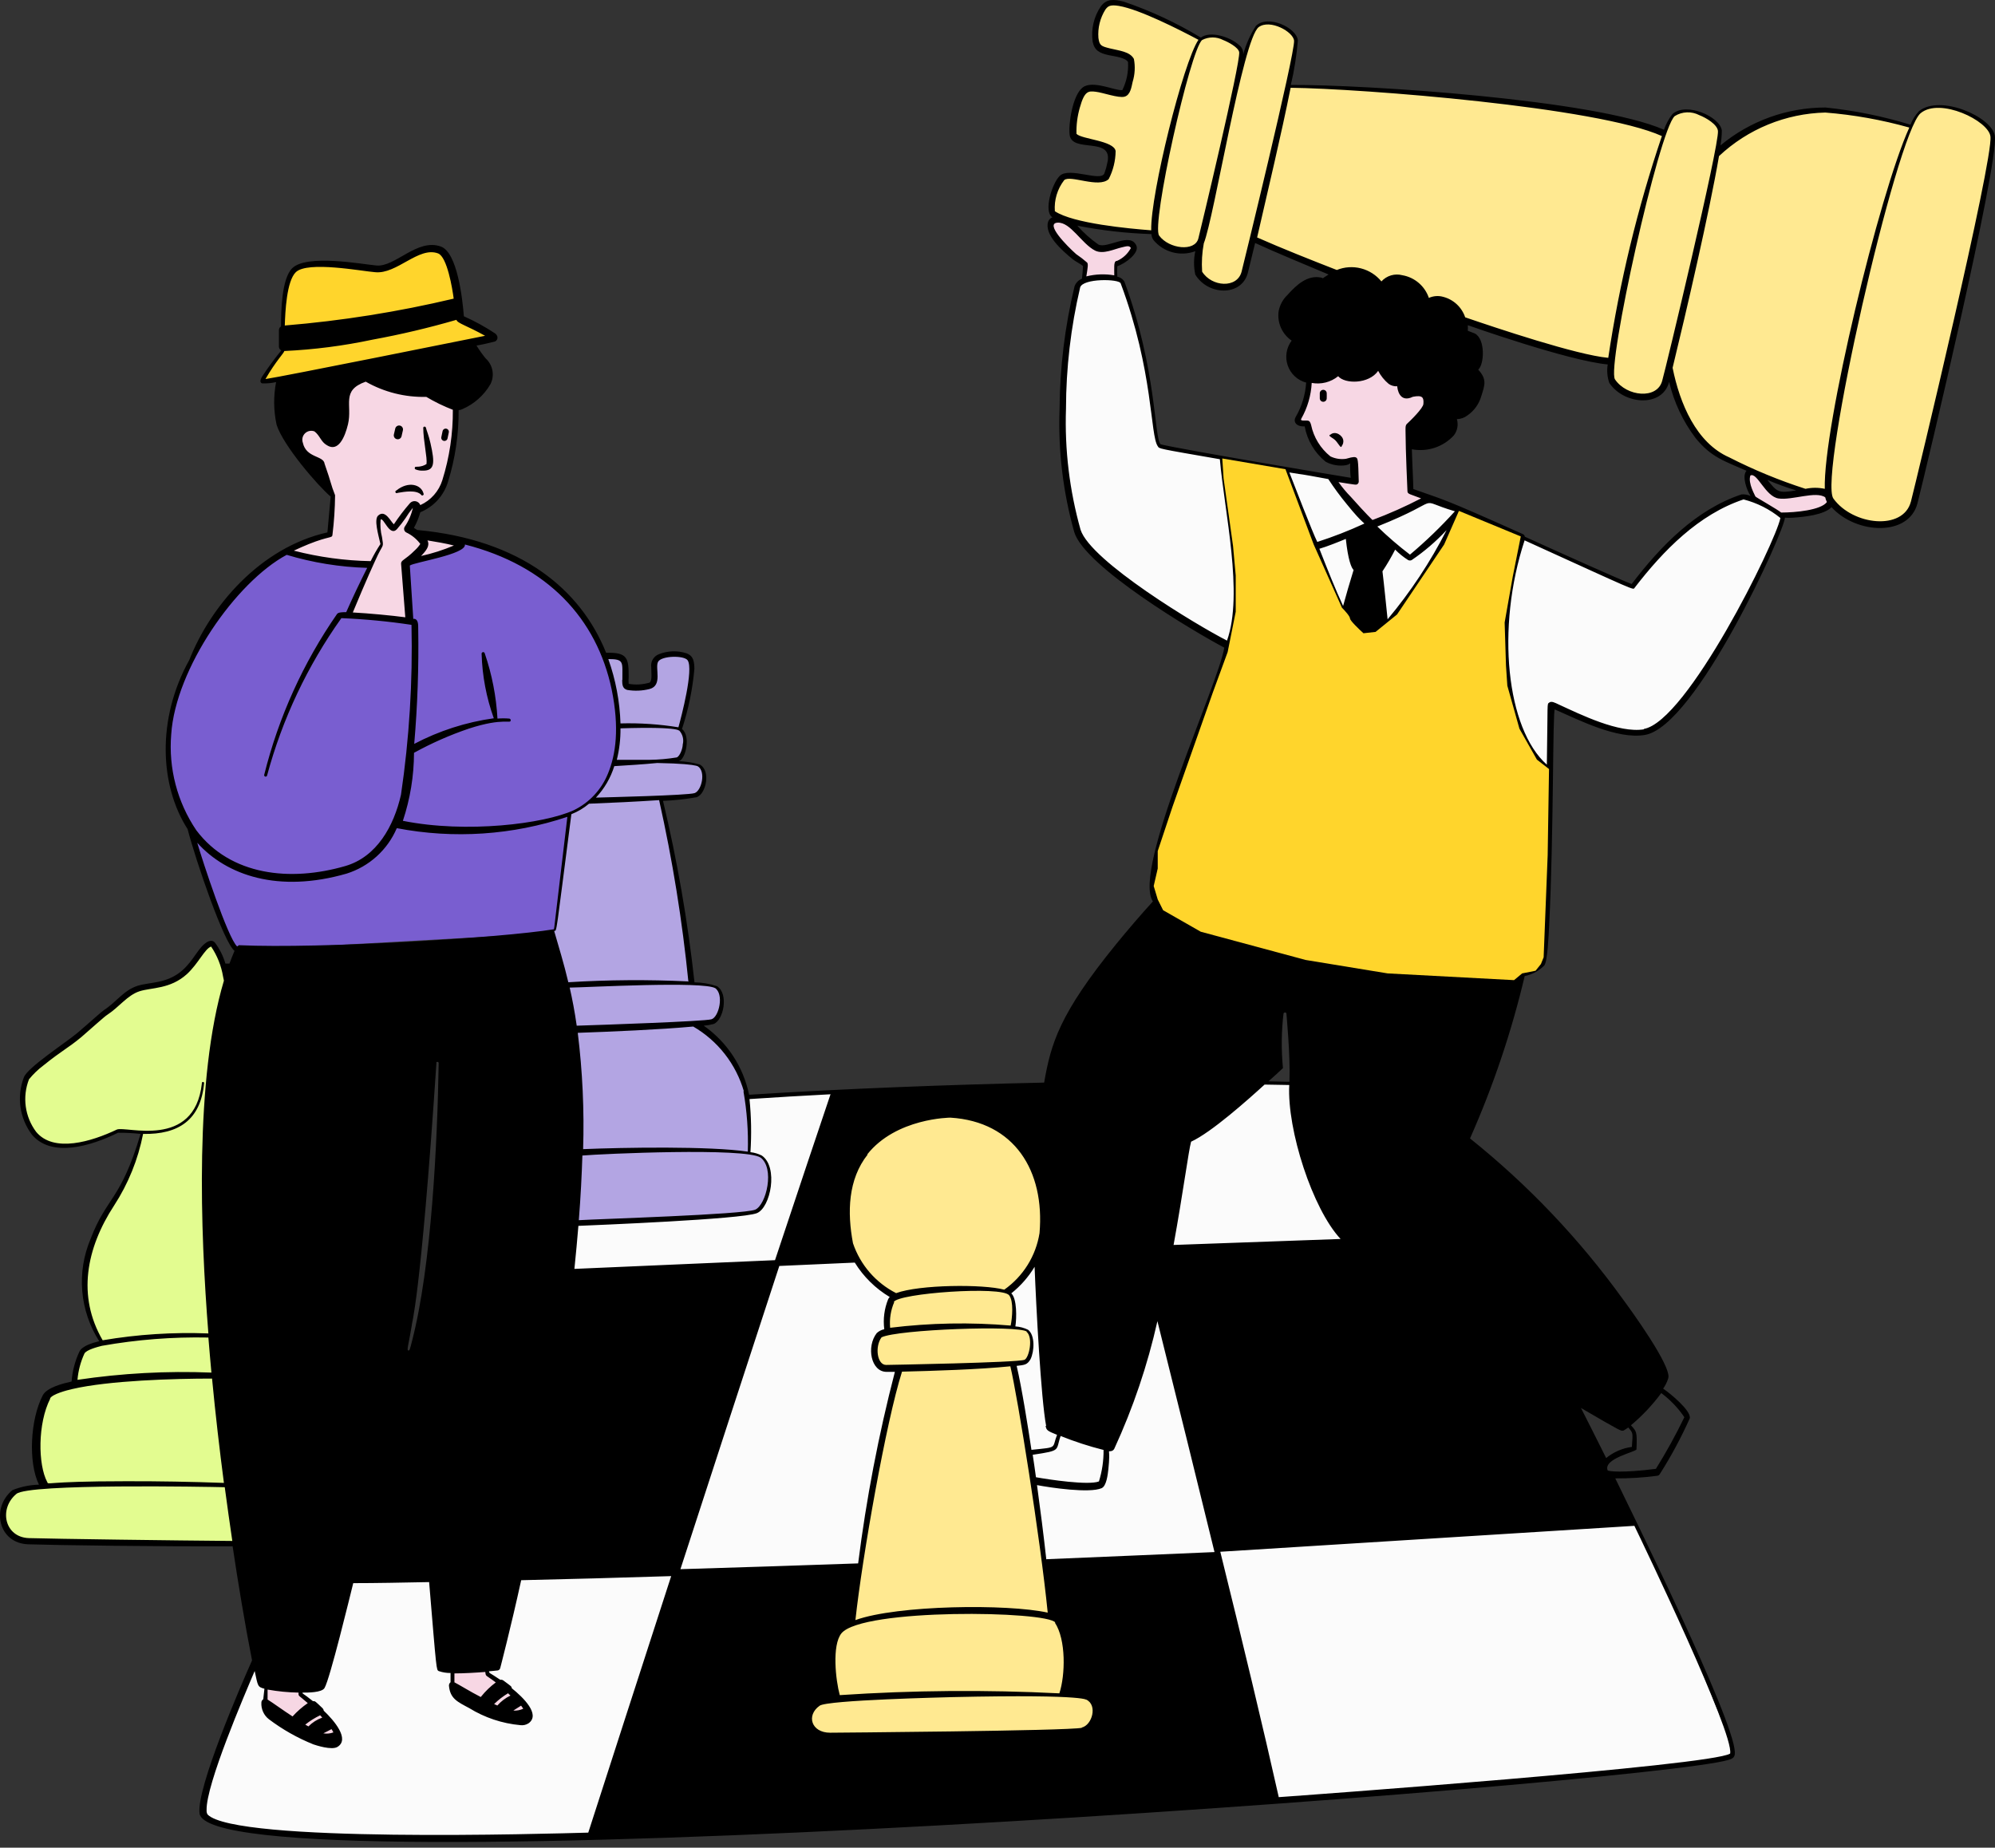
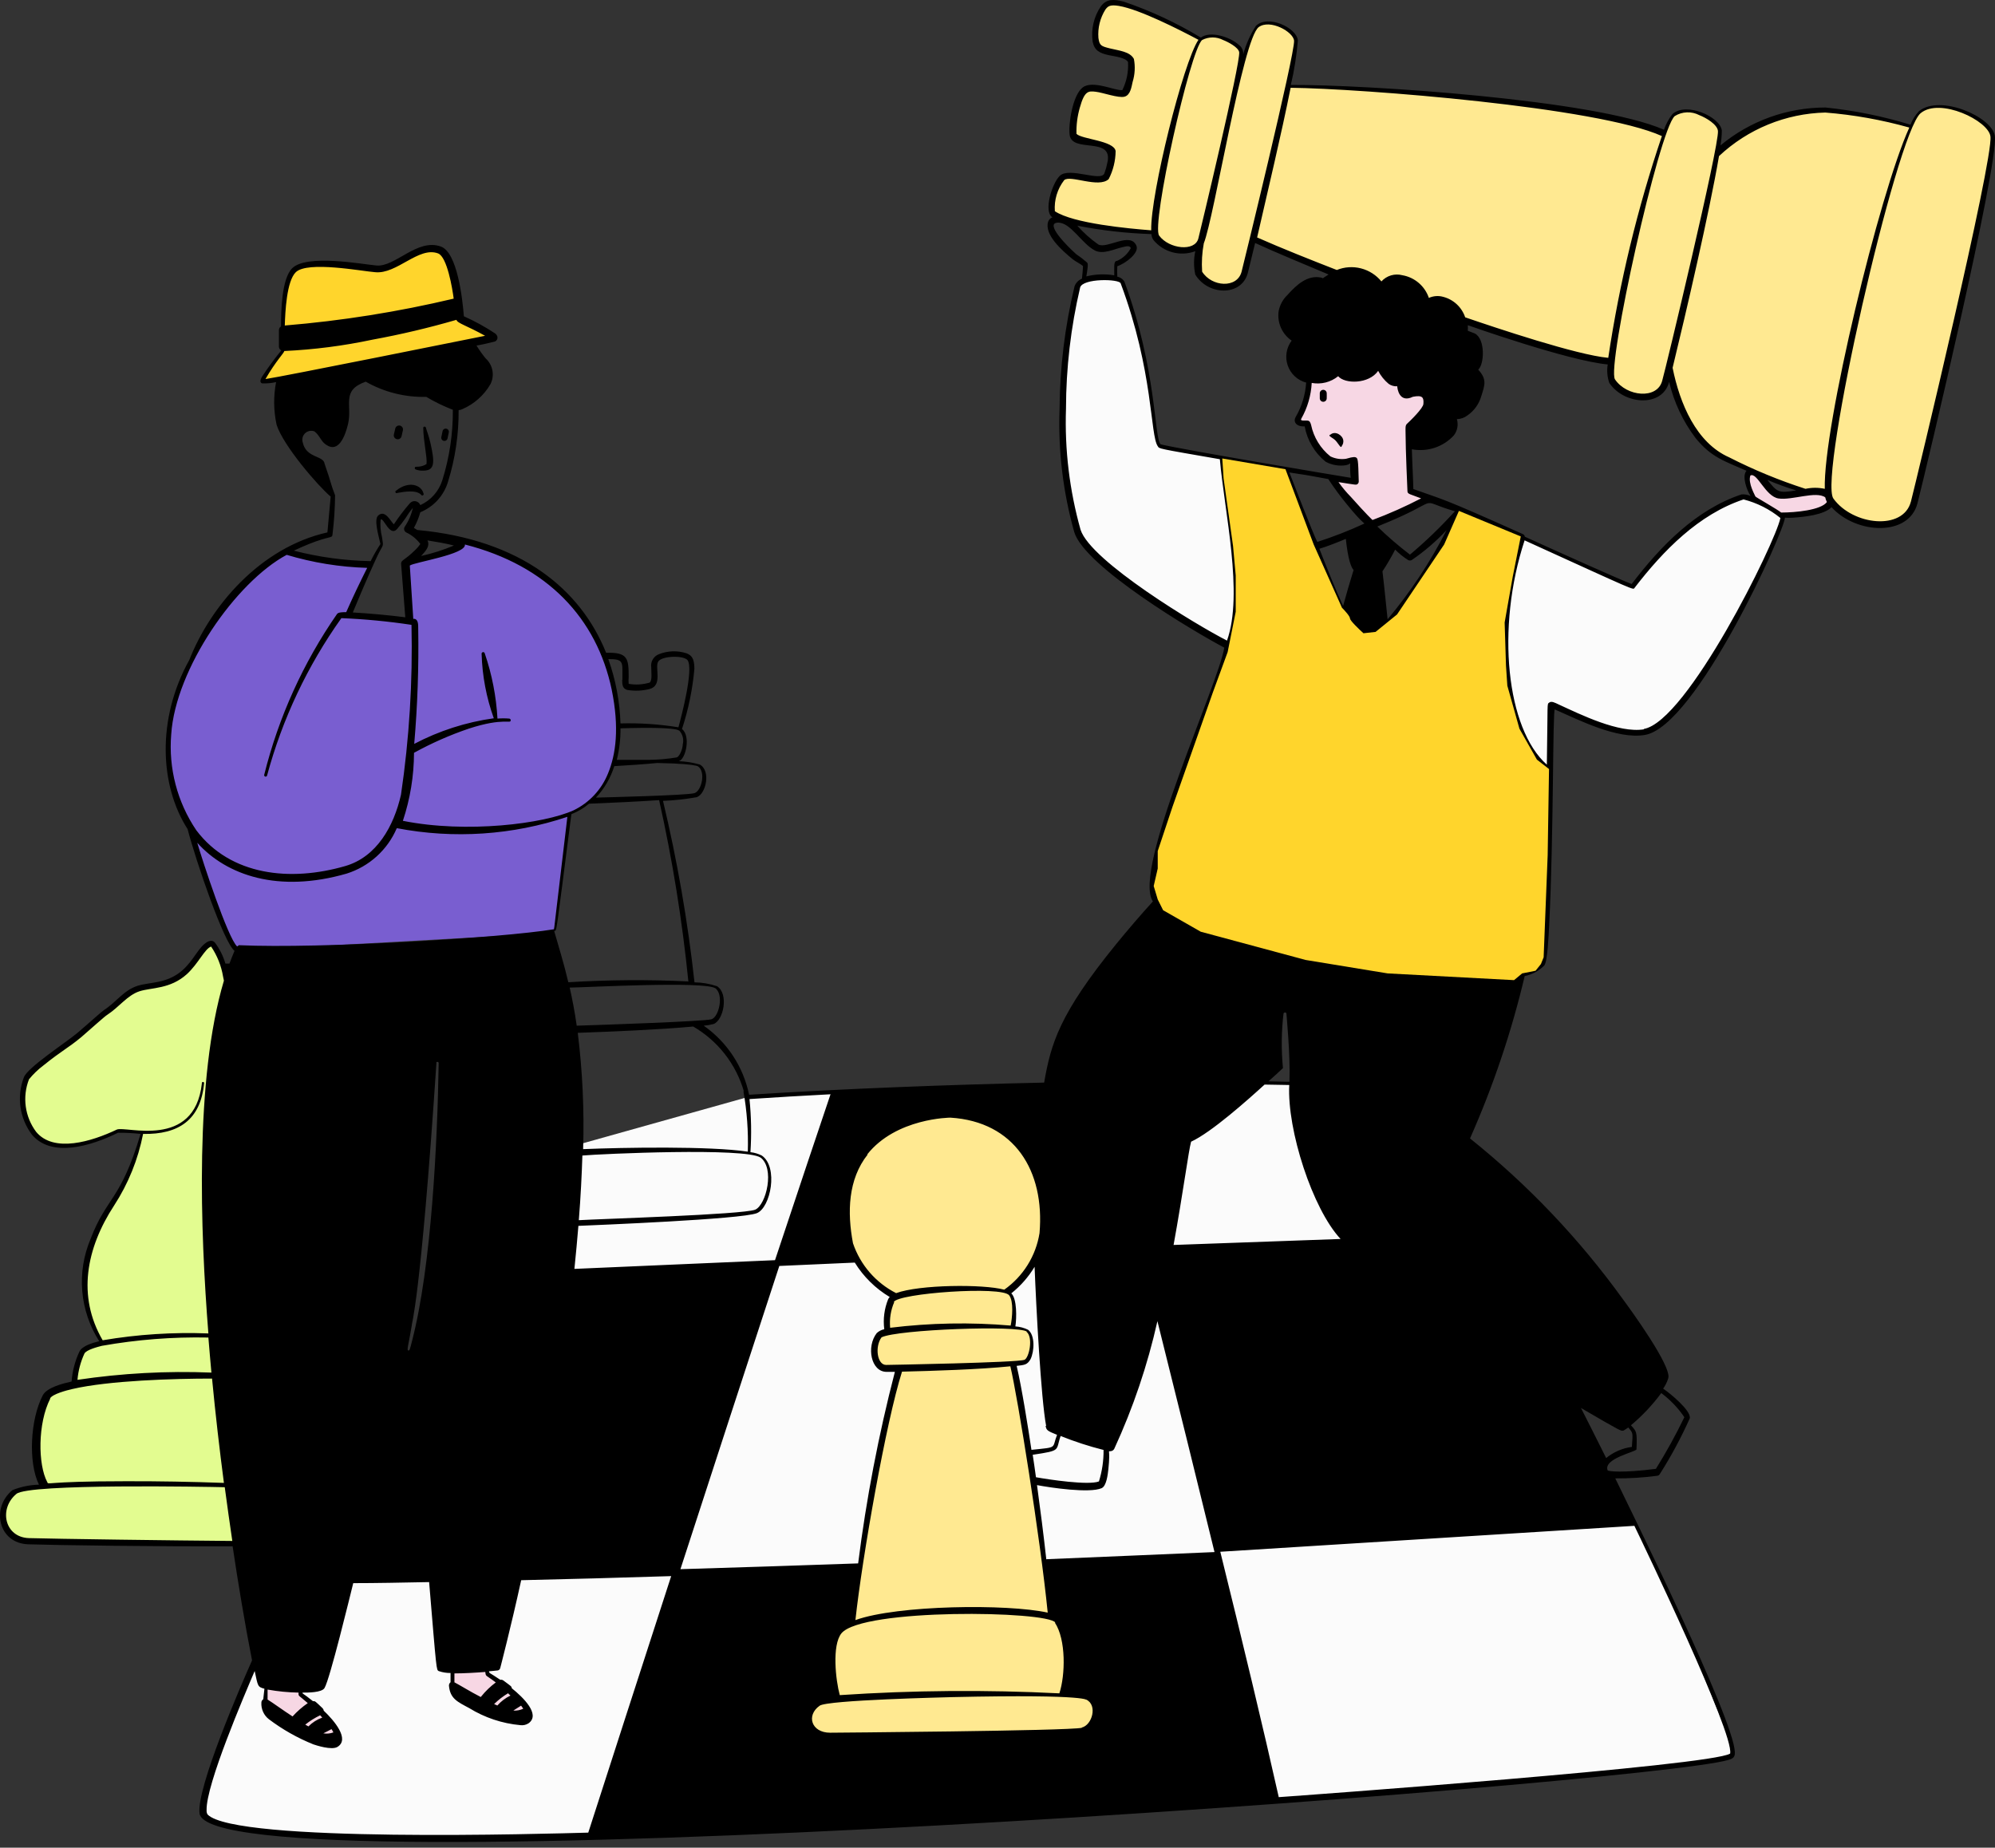
<svg xmlns="http://www.w3.org/2000/svg" width="244" height="226" viewBox="0 0 244 226" fill="none">
  <rect x="0" y="0" width="244" height="226" fill="#333333" stroke="none" />
  <path d="M29.772 206.884L32.074 201.457L36.514 193.234L65.623 141.43L91.443 134.194L102.626 133.701L119.4 133.865L153.936 132.385L158.048 132.55L158.705 132.714L192.748 171.69L195.708 180.407H197.024L197.353 180.571L206.398 200.141L211.825 213.462V214.778L204.918 215.929L198.504 216.587L188.965 217.409L171.697 218.889L154.923 220.369L73.353 224.316L58.387 224.974L35.363 224.316C32.677 223.987 27.239 223.33 26.976 223.33C26.713 223.33 25.989 222.891 25.66 222.672L25.002 222.014V220.534C25.002 220.402 25.222 219.273 25.331 218.725L26.976 213.462L29.772 206.884Z" fill="#FBFBFB" />
  <path d="M128.603 24.991L128.932 26.306L130.083 26.964L131.563 27.457L140.937 28.444L141.266 29.102L141.924 29.76C142.088 29.924 142.746 30.253 143.075 30.418C143.404 30.582 144.226 30.582 144.39 30.582C144.555 30.582 145.213 30.582 145.542 30.418C145.805 30.286 146.419 30.253 146.693 30.253L146.528 31.733L146.693 33.378L147.68 34.365C147.844 34.529 148.831 35.187 149.16 35.187H150.311C150.64 35.023 151.33 34.694 151.462 34.694C151.627 34.694 152.12 33.871 152.12 33.542C152.12 33.214 152.284 32.885 152.284 32.556C152.284 32.292 152.504 31.569 152.613 31.24L153.271 29.431L162.81 33.378L178.926 39.298L187.807 42.094L192.905 43.41C194.221 43.684 196.852 44.331 196.852 44.725V46.041L198.168 47.357C198.299 47.488 199.1 48.069 199.483 48.343C200.032 48.453 201.161 48.672 201.292 48.672C201.457 48.672 202.444 48.179 202.608 48.014C202.772 47.85 203.43 47.192 203.595 46.863C203.726 46.6 203.978 45.767 204.088 45.383L205.239 49.001C205.678 49.878 206.588 51.731 206.719 52.126C206.884 52.619 208.035 53.77 208.199 53.935L208.2 53.935C208.331 54.066 209.022 54.867 209.351 55.251L213.627 57.224L220.698 60.02H222.014C222.145 60.02 222.946 60.13 223.33 60.184C223.658 60.787 224.349 62.026 224.481 62.158C224.645 62.322 225.961 62.98 226.454 63.309C226.948 63.638 228.099 63.967 228.263 64.131C228.428 64.296 230.072 64.131 230.401 64.131C230.73 64.131 231.881 63.802 232.046 63.802C232.177 63.802 232.978 63.254 233.361 62.98L233.69 61.993L235.006 57.718L241.584 28.773L241.749 27.951L242.735 23.182L243.393 19.892L243.722 18.084V17.097L243.558 16.274L242.571 15.123L241.42 14.301L239.446 13.479L237.802 12.985L236.65 13.15H235.828L235.006 13.479L234.348 14.301L233.69 15.452L227.605 14.136L226.948 13.972L225.303 13.643L222.836 13.479L220.369 13.643L218.725 14.136L215.765 14.959L212.969 16.439L210.173 18.577V18.084L210.337 17.097V15.945L210.173 15.288L209.68 14.794L208.364 14.136L207.213 13.643H206.39H205.897H205.568L205.075 13.808L204.746 13.972L204.417 14.465L204.253 14.959L203.43 16.274L200.47 15.288L190.767 13.314L181.558 11.999L170.21 11.012L157.547 10.518L158.534 5.585V4.927L158.205 4.269L157.876 3.776L156.889 3.282L156.231 3.118L155.738 2.953L154.916 2.789L154.258 2.953L153.764 3.282L153.271 4.269L152.449 6.078L151.955 7.065V6.407C151.955 6.243 151.627 6.078 151.627 5.914C151.627 5.782 151.298 5.53 151.133 5.42L149.817 4.762L148.831 4.434H147.844L146.857 4.762L146.364 4.598L144.39 3.447L141.101 1.967C139.84 1.528 137.286 0.618 137.154 0.487C137.023 0.355 136.661 0.213 136.497 0.158L135.674 0.322L135.016 0.816L134.359 1.967C134.304 2.131 134.194 2.493 134.194 2.625C134.194 2.789 133.865 3.611 133.865 3.94C133.865 4.269 134.03 4.598 134.03 4.762C134.03 4.927 134.359 5.42 134.359 5.585C134.359 5.749 135.181 6.078 135.181 6.243C135.181 6.407 136.168 6.407 136.332 6.407C136.464 6.407 137.264 6.626 137.648 6.736L138.306 7.229L138.47 9.203C138.36 9.587 138.108 10.387 137.977 10.518C137.845 10.65 137.703 11.121 137.648 11.341H136.99L135.839 11.012C135.455 10.957 134.655 10.847 134.523 10.847C134.391 10.847 133.701 10.738 133.372 10.683L132.714 11.012L132.056 11.505L131.234 14.63C131.179 14.849 131.069 15.321 131.069 15.452V16.274C131.344 16.439 131.958 16.801 132.221 16.932C132.55 17.097 133.372 17.261 133.536 17.426C133.701 17.59 135.016 17.755 135.181 17.919C135.345 18.084 135.839 18.577 135.839 18.906V20.057C135.839 20.189 135.51 21.099 135.345 21.537L134.852 21.866C134.194 21.866 132.846 21.833 132.714 21.701C132.582 21.57 131.672 21.537 131.234 21.537H130.247L129.26 22.853L128.603 24.991Z" fill="#FFE991" />
  <path d="M27.139 117.582L27.797 120.378L25.986 149.815L27.466 173.168L28.947 188.791H25.329H20.23L14.474 188.627H10.527C10.089 188.572 9.179 188.462 9.047 188.462C8.883 188.462 6.087 188.627 5.758 188.627C5.429 188.627 3.785 188.462 3.62 188.462C3.456 188.462 2.305 188.134 2.14 188.134C2.009 188.134 1.537 187.914 1.318 187.805C1.044 187.092 0.464 185.667 0.332 185.667C0.168 185.667 0.332 185.173 0.332 185.009C0.332 184.844 0.661 184.187 0.661 184.022C0.661 183.891 0.99 183.419 1.155 183.2L1.977 182.542L3.128 182.049L5.43 181.72L4.773 179.746C4.663 178.65 4.444 176.424 4.444 176.293C4.444 176.128 4.279 174.813 4.444 174.484C4.608 174.155 5.266 172.346 5.266 172.181C5.266 172.05 5.705 171.03 5.924 170.537L6.911 170.043C7.075 169.989 7.437 169.879 7.568 169.879C7.7 169.879 8.5 169.66 8.884 169.55L9.049 169.221L9.213 168.728L9.542 166.425C9.597 166.261 9.739 165.899 9.871 165.768C10.035 165.603 10.035 165.274 10.2 165.274C10.331 165.274 10.803 165.055 11.022 164.945L12.502 164.287L11.68 162.972L10.693 159.683L10.364 157.709L10.529 154.749L11.187 152.118L12.667 148.664L15.133 144.553L16.942 140.112L17.271 138.797V138.468L14.476 138.303L12.173 139.29L9.213 139.948L6.746 140.112C6.253 139.948 5.266 139.586 5.266 139.454C5.266 139.323 4.718 138.961 4.444 138.797L3.621 137.81L3.293 136.988L2.964 135.343L2.799 132.876L3.457 131.725L3.95 130.903L6.911 128.6L10.364 125.969L13.489 123.502L14.805 122.187C14.969 122.022 15.627 121.529 15.791 121.529C15.956 121.529 17.271 120.542 17.6 120.542C17.929 120.542 19.738 120.378 19.903 120.378C20.067 120.378 21.054 119.884 21.218 119.884C21.383 119.884 22.369 119.226 22.369 119.062C22.369 118.93 23.137 118.349 23.521 118.075L24.343 116.595C24.507 116.376 24.869 115.937 25.001 115.937C25.132 115.937 25.384 115.718 25.494 115.608L25.988 115.444L26.316 115.773L27.139 117.582Z" fill="#E3FC90" />
-   <path d="M74.502 82.059L74.008 80.414L74.666 80.085C74.995 80.14 75.653 80.283 75.653 80.414C75.653 80.579 76.311 80.743 76.311 80.908C76.311 81.072 76.475 81.894 76.475 82.059V83.046V83.704L76.969 84.032C77.681 84.032 79.107 83.999 79.107 83.868C79.107 83.736 79.436 83.704 79.6 83.704L79.929 83.21V82.059V81.401C79.984 81.182 80.126 80.743 80.258 80.743C80.389 80.743 80.641 80.524 80.751 80.414L81.245 80.085H82.56L84.04 80.25L84.698 81.237V82.552L83.547 87.65L83.218 89.131L83.711 89.953V91.104L83.218 92.749L82.396 93.078L85.192 93.571L85.685 93.735C85.794 93.9 86.014 94.262 86.014 94.393C86.014 94.525 86.123 95.106 86.178 95.38L86.014 96.531L85.192 97.189L80.751 97.518L82.067 103.603L84.205 117.088L84.698 120.377H85.849L87.658 120.706C87.878 121.09 88.316 121.89 88.316 122.022C88.316 122.186 88.316 122.844 88.152 122.844C88.02 122.844 87.987 123.502 87.987 123.831L87.329 124.818L85.192 125.147L87.001 126.462L89.138 128.6L91.112 132.712L91.441 135.014L91.605 139.454V140.934L93.25 141.592L93.908 142.25L94.237 143.73L94.072 145.539L93.579 147.019L92.757 148.006L91.441 148.335L76.311 149.486H70.39L70.884 141.592V129.751L70.061 124.489L67.759 114.95L67.595 114.292L67.759 113.799L67.924 113.47L68.088 112.319L68.91 105.905L69.568 99.656L70.884 98.998L72.199 98.011L73.68 96.367L74.502 94.886L75.324 92.42L75.653 89.953V87.486L75.16 84.361L74.502 82.059Z" fill="#B3A5E3" />
  <path d="M97.033 211.157L104.927 191.915L106.242 185.501L108.545 173.332L110.025 167.411H108.709C108.38 167.411 107.723 167.082 107.558 166.918C107.427 166.786 107.065 166.205 106.9 165.931C106.955 165.164 107.098 163.629 107.229 163.629C107.361 163.629 107.723 163.41 107.887 163.3C108.106 163.19 108.545 162.938 108.545 162.807C108.545 162.642 108.38 161.655 108.38 161.326C108.38 160.997 108.709 159.682 108.874 159.517C109.005 159.386 109.257 158.695 109.367 158.366L107.887 157.379L106.242 156.228L104.762 154.09C104.104 153.707 102.723 152.808 102.46 152.281C102.131 151.623 101.638 148.005 101.802 147.019C101.967 146.032 104.104 141.263 104.433 140.934C104.762 140.605 107.558 137.645 107.887 137.48C108.216 137.316 112.821 135.671 113.314 135.507C113.709 135.375 116.987 135.342 118.577 135.342L123.181 137.151L128.115 144.058L127.622 152.61L125.319 156.064L123.346 157.708L123.675 158.695L124.004 160.011L123.839 162.313L125.648 162.807L126.142 163.464L126.306 164.616L125.977 166.096L125.484 166.589L123.839 166.753L125.977 179.088L127.951 191.093L130.418 198.494L130.911 206.059L134.2 206.716L135.68 209.677L134.2 212.966L100.158 214.117L97.033 211.157Z" fill="#FFE991" />
  <path d="M55.429 206.559V203.763L59.541 204.092V204.586L59.87 204.914L60.857 205.572L62.173 206.559L63.818 208.039L64.475 209.191L64.146 210.013H62.502L55.429 206.559Z" fill="#F7D7E4" />
  <path d="M32.568 208.529V206.226L36.68 206.555L36.844 207.213C37.283 207.597 38.16 208.397 38.16 208.529C38.16 208.66 38.928 209.241 39.312 209.515L40.956 211.16L41.45 212.805L39.805 212.969L32.568 208.529Z" fill="#F7D7E4" />
-   <path d="M158.53 61.179L157.378 57.561L162.97 58.383L165.272 61.672L167.575 64.304L172.179 62.33L174.646 60.85L178.429 62.495L176.126 67.593L172.179 73.184L169.877 76.145L168.232 77.131L164.286 74.829L162.148 69.895L158.53 61.179Z" fill="#FBFBFB" />
-   <path d="M132.716 32.235L132.387 34.537C132.661 34.428 133.242 34.208 133.373 34.208C133.505 34.208 134.415 33.989 134.854 33.879L136.498 34.044V32.892C136.498 32.728 136.564 32.333 136.827 32.07C136.992 31.906 137.156 31.906 137.321 31.741C137.485 31.577 137.65 31.577 137.814 31.412C137.979 31.248 137.979 31.248 138.308 31.083C138.636 30.919 138.308 30.919 138.472 30.754C138.636 30.59 138.636 30.425 138.801 30.425C138.965 30.425 138.801 30.261 138.308 29.932C137.979 29.768 137.979 29.768 137.814 29.768C137.65 29.768 137.485 29.932 137.156 29.932C136.827 29.932 136.663 29.932 136.498 30.096C136.334 30.261 136.169 30.261 136.005 30.261C135.841 30.261 135.347 30.261 135.183 30.425C135.051 30.557 134.689 30.48 134.525 30.425C134.415 30.371 134.163 30.261 134.031 30.261C133.9 30.261 133.867 30.151 133.867 30.096C133.757 30.042 133.505 29.899 133.373 29.768L132.88 29.274L132.387 28.781L131.893 28.287C131.729 28.123 131.564 28.123 131.564 27.958C131.564 27.794 131.235 27.63 131.235 27.465C131.235 27.3 130.906 27.3 130.742 27.136C130.577 26.972 130.413 26.972 130.249 26.972C130.084 26.972 129.426 26.807 129.262 26.807C129.13 26.807 128.878 26.917 128.768 26.972C128.659 27.081 128.439 27.333 128.439 27.465C128.439 27.63 128.604 28.123 128.768 28.287C128.933 28.452 129.426 29.274 129.426 29.439C129.426 29.57 130.303 30.371 130.742 30.754L132.716 32.235Z" fill="#F7D7E4" />
  <path d="M213.961 59.696L214.619 61.012L214.948 61.341C215.113 61.396 215.474 61.538 215.606 61.67C215.77 61.834 216.428 62.328 216.593 62.328C216.757 62.328 216.922 62.657 217.086 62.657C217.251 62.657 217.415 62.821 217.58 62.986C217.711 63.117 217.963 63.041 218.073 62.986H219.06C219.553 62.986 219.718 62.986 219.882 62.821C220.047 62.657 220.869 62.657 221.362 62.657C221.856 62.657 222.02 62.492 222.185 62.492C222.349 62.492 222.514 62.328 222.843 62.328C223.172 62.328 223.172 61.999 223.501 61.999C223.829 61.999 223.665 61.67 223.829 61.505C223.994 61.341 223.829 61.177 223.665 61.177C223.501 61.177 223.665 60.848 223.665 60.683C223.665 60.519 223.007 60.354 222.843 60.19C222.678 60.025 222.185 60.19 222.02 60.19C221.856 60.19 220.705 60.354 220.54 60.354H219.882C219.334 60.409 218.205 60.552 218.073 60.683C217.909 60.848 217.086 60.354 216.922 60.19C216.757 60.025 216.428 59.532 216.264 59.532C216.099 59.532 215.77 58.874 215.606 58.874C215.442 58.874 215.442 58.381 215.277 58.216C215.145 58.085 214.784 57.942 214.619 57.887H213.961L213.797 58.216L213.961 59.696Z" fill="#F7D7E4" />
  <path d="M189.787 86.34L189.622 94.069L188.471 93.576L186.662 90.78L185.182 86.998C184.853 85.243 184.195 81.702 184.195 81.571V76.472L184.853 70.059L185.84 66.276V65.618L199.654 71.868L200.805 70.059L202.779 67.921L204.424 66.276L206.233 64.796L209.028 62.658L211.824 61.343L213.14 60.849H213.962L216.264 62L218.073 63.151L215.771 69.236L210.015 79.926L205.246 86.669L202.779 88.807L200.805 89.629L198.174 89.465L194.556 88.149L190.774 86.504L189.787 86.34Z" fill="#FBFBFB" />
  <path d="M131.563 35.357L132.056 34.534L132.878 34.041C133.098 34.041 133.701 34.008 134.358 33.877C135.181 33.712 135.122 34.041 135.449 34.041H136.496L137.319 34.37L138.141 36.837L140.114 44.237L141.101 50.487L141.43 53.94L141.759 54.598L149.324 55.914L149.817 60.519L150.968 68.577L151.133 71.208V74.662L150.804 77.129L150.146 78.773L139.621 72.524L134.029 68.084L132.22 66.11L131.563 64.301L130.411 58.052L129.918 53.282V47.526C130.357 44.018 131.234 36.968 131.234 36.837C131.234 36.705 131.453 35.795 131.563 35.357Z" fill="#FBFBFB" />
  <path d="M160.027 47.855L160.192 45.882C160.521 45.772 161.244 45.52 161.507 45.389C161.836 45.224 161.672 45.224 162.165 44.895C162.659 44.566 163.317 44.895 164.632 45.06C165.948 45.224 165.619 45.224 165.948 45.06C166.277 44.895 167.263 44.402 167.921 44.402C168.579 44.402 168.908 44.895 169.566 45.224C170.224 45.553 170.717 45.882 171.21 46.375C171.704 46.869 172.197 47.526 172.526 47.855C172.855 48.184 173.677 47.362 173.842 47.362C174.006 47.362 174.993 49.007 174.993 49.336C174.993 49.599 173.458 51.199 172.691 51.967L172.362 53.94L172.526 60.025L173.184 60.354L174.171 60.683L174.5 61.012L167.757 64.137C167.538 64.082 167.099 63.939 167.099 63.808C167.099 63.643 165.454 61.999 165.29 61.67C165.158 61.407 164.248 60.245 163.81 59.696L163.317 58.381L165.619 58.71V56.901L165.29 56.736H163.974C163.645 56.736 163.317 56.572 162.988 56.407C162.659 56.243 162.33 56.078 162.165 55.914C162.001 55.749 161.014 54.763 161.014 54.434C161.014 54.105 160.356 53.282 160.356 52.954C160.356 52.625 160.192 52.625 160.192 52.46C160.192 52.329 159.863 51.967 159.698 51.802H159.205C159.074 51.802 158.931 51.583 158.876 51.474V50.98L159.37 49.829L160.027 47.855Z" fill="#F7D7E4" />
  <path d="M35.202 46.211L32.242 46.704V46.375L33.557 44.402L34.38 43.25C34.489 43.031 34.709 42.527 34.709 42.264V41.935V40.948C34.709 40.619 34.544 40.29 34.544 39.961V39.797C34.599 39.44 34.709 38.58 34.709 37.988V37.495C34.709 37.33 34.873 36.672 34.873 36.179V35.85V35.356C34.873 35.192 35.038 35.192 35.038 35.028C35.038 34.863 35.038 34.699 35.202 34.041C35.202 33.712 35.531 33.712 35.696 33.383C35.827 33.12 35.75 33.054 35.696 33.054C35.805 33.054 36.057 33.021 36.189 32.89C36.353 32.725 37.011 32.561 37.176 32.561C37.307 32.561 37.669 32.451 37.833 32.396H38.491H39.478H40.629C41.123 32.396 41.78 32.561 42.109 32.561C42.438 32.561 42.931 32.561 43.26 32.725C43.589 32.89 43.918 32.725 44.576 32.89C45.102 33.021 45.672 33.054 45.892 33.054C46.111 32.999 46.615 32.857 46.879 32.725C47.207 32.561 47.536 32.561 47.865 32.396C48.194 32.232 48.523 32.232 48.688 32.067C48.852 31.903 49.839 31.41 50.003 31.245C50.168 31.081 50.825 30.916 50.99 30.916C51.154 30.916 52.141 30.587 52.306 30.423C52.47 30.258 53.128 30.423 53.457 30.587C53.786 30.752 54.772 31.41 54.772 31.574C54.772 31.706 55.101 32.396 55.266 32.725L56.252 38.481C56.581 38.7 57.272 39.172 57.404 39.303C57.535 39.435 58.774 40.016 59.377 40.29L60.364 41.277L35.202 46.211Z" fill="#FFD52C" />
  <path d="M41.935 69.072H45.389L42.593 75.157L50.158 75.979C49.884 73.787 49.368 69.368 49.5 69.237C49.664 69.072 49.829 68.743 49.993 68.579C50.158 68.414 51.638 68.25 51.967 68.25C52.296 68.25 54.105 67.757 54.269 67.592C54.401 67.46 55.53 66.989 56.078 66.77L55.914 65.948L61.67 67.757L66.11 70.388L70.386 74.006L72.853 77.788L74.662 82.393L75.32 85.847L75.648 88.149L75.32 92.754L74.333 95.056L73.182 97.03L72.031 98.016L70.386 99.168L69.564 99.661L69.235 103.608L68.248 111.173L67.755 113.804L67.426 114.133L29.107 116.271L28.45 115.449L26.969 112.324L24.503 105.582L23.845 103.115L24.009 102.457L22.529 100.154L21.213 96.207L20.72 93.083V89.3L21.871 84.202L23.187 81.078L26.805 74.828L30.916 70.223L35.028 67.592L41.935 69.072Z" fill="#795ED0" />
-   <path d="M55.594 67.097L50.824 68.742H50.763C50.783 68.577 50.824 68.215 50.824 68.084C50.824 67.919 51.153 67.59 51.317 67.426C51.482 67.261 51.811 66.768 51.811 66.439C51.811 66.176 51.92 65.781 51.975 65.617C52.688 65.726 54.179 65.946 54.442 65.946C54.706 65.946 55.977 66.275 56.58 66.439L55.594 67.097Z" fill="#F7D7E4" />
-   <path d="M38.48 68.416L35.026 67.265L37 66.278L40.453 65.291L40.618 60.686C40.453 60.467 40.092 60.029 39.96 60.029C39.795 60.029 38.644 57.397 38.644 57.068C38.644 56.739 36.835 56.082 36.671 55.588C36.506 55.095 35.849 53.615 35.849 53.286C35.849 52.957 37.329 51.97 37.493 51.806C37.658 51.641 39.467 52.628 39.467 52.792C39.467 52.957 40.453 53.944 40.618 53.779C40.782 53.615 41.44 51.148 41.276 50.49C41.144 49.964 41.769 48.078 42.098 47.201L44.565 45.885L47.196 46.872L52.294 47.694L55.748 49.339L55.419 55.259L54.597 58.384L53.774 60.357L52.623 61.673L51.143 62.331L49.827 64.469C50.047 64.633 50.518 64.995 50.65 65.127C50.781 65.258 51.582 65.839 51.965 66.113L51.801 66.936L49.663 68.745L50.156 76.145L42.591 75.323L45.387 69.074L44.236 68.909L38.48 68.416Z" fill="#F7D7E4" />
  <path fill-rule="evenodd" clip-rule="evenodd" d="M243.983 16.642C243.649 14.28 237.281 11.507 234.7 13.599C234.254 14.082 233.902 14.644 233.661 15.255C230.272 14.213 226.789 13.508 223.261 13.15C218.572 13.15 214.031 14.79 210.423 17.785C210.529 17.183 210.585 16.573 210.59 15.961C210.384 14.292 206.263 12.431 204.556 13.946C204.105 14.526 203.754 15.177 203.516 15.872C195.171 12.187 167.016 10.338 157.875 10.39C158.299 8.599 158.586 6.78 158.736 4.946C158.594 3.38 155.051 1.736 153.6 3.174C152.907 4.252 152.383 5.43 152.047 6.666C152.071 6.436 152.033 6.204 151.935 5.993C151.838 5.783 151.686 5.603 151.495 5.472C150.429 4.51 148.016 3.739 146.873 4.599C143.893 2.792 140.725 1.315 137.424 0.196C136.14 -0.125 135.331 -0.125 134.651 0.761C133.784 2.031 133.423 3.578 133.637 5.1C133.855 6.179 134.497 6.5 135.588 6.743C136.345 6.898 137.681 7.052 137.963 7.591C138.033 8.774 137.794 9.955 137.27 11.019C136.435 11.147 133.637 9.735 132.404 10.71C131.172 11.686 130.658 15.191 130.825 16.501C131.12 18.786 136.217 16.616 135.434 19.916C135.349 20.353 135.229 20.782 135.074 21.2C134.664 22.291 130.786 20.378 129.618 21.508C128.668 22.419 127.59 25.911 128.719 26.579C128.598 26.626 128.489 26.698 128.398 26.791C128.307 26.884 128.237 26.996 128.193 27.118C127.692 28.697 129.888 30.636 131.172 31.689C131.557 31.997 132.096 32.24 132.455 32.536C132.455 32.947 132.366 33.691 132.327 34.089C132.123 34.171 131.937 34.295 131.783 34.452C131.628 34.608 131.508 34.795 131.428 35.001C130.237 39.928 129.621 44.978 129.592 50.047C129.407 55.126 130.014 60.202 131.39 65.094C132.674 69.305 145.936 77.213 149.736 79.216C149.055 83.645 138.425 106.421 141.006 110.259C139.458 111.966 137.956 113.713 136.5 115.498C129.567 124.022 128.54 127.63 127.705 132.419C116.151 132.675 103.133 133.163 91.617 133.908C90.916 130.486 88.931 127.464 86.07 125.46C86.478 125.425 86.881 125.356 87.277 125.255C88.497 124.793 89.151 121.557 87.701 120.633C86.811 120.33 85.88 120.17 84.941 120.158C84.121 112.686 82.834 105.272 81.089 97.96C82.471 97.904 83.848 97.754 85.21 97.511C86.353 97.113 86.969 94.288 85.595 93.518C84.76 93.275 83.897 93.136 83.028 93.107C83.875 92.864 84.504 90.039 83.413 89.166C84.197 86.78 84.705 84.311 84.928 81.81C84.928 80.526 84.581 80.153 83.965 79.909C82.856 79.549 81.657 79.59 80.575 80.025C80.264 80.147 80.003 80.37 79.835 80.659C79.667 80.948 79.602 81.286 79.651 81.617C79.651 82.31 79.792 83.209 79.459 83.491C78.626 83.74 77.747 83.793 76.891 83.645C76.865 83.364 76.865 83.08 76.891 82.798C76.891 80.539 76.788 79.768 74.131 79.845C71.037 72.142 63.783 66.005 51.022 64.824L50.623 64.568C50.958 63.963 51.221 63.321 51.407 62.655C52.222 62.323 52.952 61.811 53.541 61.158C54.13 60.504 54.563 59.725 54.809 58.88C55.681 56.057 56.114 53.117 56.093 50.163C56.259 50.157 56.421 50.113 56.568 50.035C58.002 49.411 59.199 48.345 59.983 46.992C60.245 46.477 60.331 45.89 60.226 45.321C60.122 44.753 59.833 44.234 59.405 43.846C58.991 43.344 58.613 42.812 58.275 42.255C58.545 42.255 60.239 41.856 60.509 41.779C60.779 41.702 61.074 41.227 60.586 40.804C59.363 39.992 58.075 39.283 56.734 38.685C56.568 36.567 55.939 30.905 53.936 30.161C51.022 29.095 48.312 32.728 46.002 32.472C44.307 32.318 37.49 31.047 35.731 32.818C34.447 34.102 34.37 38.044 34.37 39.931C34.297 39.973 34.235 40.032 34.19 40.104C34.145 40.176 34.119 40.257 34.113 40.342V42.421C34.117 42.514 34.147 42.605 34.199 42.682C34.251 42.759 34.324 42.82 34.409 42.858C33.556 43.902 32.759 44.991 32.021 46.119C31.867 46.401 31.738 46.735 32.021 46.889C32.607 46.921 33.195 46.869 33.767 46.735C33.435 48.463 33.456 50.241 33.831 51.96C34.653 54.528 38.902 59.445 40.443 60.742L40.045 65.12C31.79 66.981 25.73 74.171 23.162 80.706C19.131 87.959 19.542 96.112 22.944 101.414C24.022 105.522 27.386 115.305 28.683 116.306C28.477 116.807 28.259 117.321 28.066 117.86H27.566C27.296 116.933 26.861 116.063 26.282 115.292C26.025 114.997 25.64 115.01 25.229 115.292C24.228 115.96 23.676 117.462 22.353 118.643C20.466 120.35 18.309 120.107 16.82 120.582C15.113 121.134 14.252 122.559 12.699 123.56C12.416 123.74 10.812 125.203 9.464 126.346C8.116 127.489 3.314 130.596 2.916 131.789C2.474 132.944 2.333 134.192 2.506 135.416C2.679 136.64 3.16 137.8 3.905 138.786C6.292 141.637 11.094 140.199 14.432 138.555C15.354 138.548 16.276 138.595 17.192 138.697C14.779 146.836 13.033 146.4 11.081 151.535C10.227 153.55 9.877 155.743 10.06 157.924C10.244 160.105 10.956 162.208 12.134 164.052C11.364 164.245 10.054 164.604 9.707 165.336C9.17 166.483 8.848 167.719 8.757 168.982C7.692 169.226 5.74 169.701 5.227 170.677C3.699 173.63 3.43 178.855 4.765 181.602C3.651 181.628 2.55 181.854 1.517 182.27C-1.141 184.465 -0.191 188.779 3.468 188.895C7.127 189.01 19.298 189.177 28.451 189.139C29.081 193.388 29.992 198.883 30.827 203.094C29.543 205.97 23.997 218.718 24.407 221.825C25.845 231.505 201.282 218.23 211.36 215.278C211.951 215.111 212.208 214.944 212.182 214.315C212.053 210.219 199.343 184.517 197.559 180.832C199.276 180.844 200.992 180.737 202.694 180.511C202.758 180.505 202.82 180.482 202.874 180.447C202.927 180.411 202.972 180.362 203.002 180.306C204.391 178.122 205.618 175.839 206.674 173.476C206.841 172.526 204.222 170.395 203.413 169.855C203.689 169.463 203.901 169.03 204.042 168.572C204.453 167.095 199.433 160.188 198.509 158.943C193.19 151.561 186.893 144.935 179.791 139.249C182.631 132.85 184.87 126.201 186.479 119.388C187.386 119.208 188.218 118.761 188.867 118.104C189.278 117.616 189.407 114.393 189.471 113.187C190.036 102.056 189.894 86.662 190.164 86.778C193.104 88.062 197.79 90.463 201.167 89.898C207.457 88.884 218.306 64.799 218.306 63.322C218.639 63.348 218.974 63.348 219.307 63.322C220.591 63.232 223.069 63.001 224.006 62.038C227.036 65.364 233.468 65.672 234.521 61.551C235.573 57.429 244.445 20.185 243.983 16.642ZM13.957 147.452C15.688 144.788 16.891 141.815 17.5 138.697C21.84 138.786 24.536 136.976 24.959 132.521C24.966 132.5 24.968 132.478 24.964 132.456C24.96 132.434 24.952 132.413 24.939 132.396C24.925 132.378 24.908 132.363 24.889 132.353C24.869 132.343 24.847 132.338 24.825 132.338C24.803 132.338 24.781 132.343 24.761 132.353C24.741 132.363 24.724 132.378 24.711 132.396C24.698 132.413 24.689 132.434 24.685 132.456C24.682 132.478 24.683 132.5 24.69 132.521C23.778 140.686 15.318 137.657 14.278 138.17C11.235 139.621 6.575 141.059 4.418 138.44C3.74 137.532 3.303 136.466 3.151 135.343C2.998 134.22 3.134 133.077 3.545 132.021C4.06 131.386 4.651 130.817 5.304 130.326C7.576 128.49 8.321 128.208 9.939 126.86C11.222 125.755 12.827 124.292 13.123 124.125C14.548 123.201 15.588 121.724 17.064 121.249C18.54 120.774 20.8 121.005 22.854 119.156C24.253 117.873 25.049 116.037 25.82 115.78C26.566 116.885 27.065 118.137 27.283 119.452L27.386 119.952C23.804 131.982 24.497 150.559 25.486 163.102C21.159 162.935 16.827 163.214 12.558 163.937C9.412 158.545 10.542 152.678 13.957 147.452ZM10.324 165.567C10.555 165.105 11.954 164.746 12.455 164.617C16.755 163.854 21.119 163.514 25.486 163.603C25.601 165.041 25.73 166.466 25.858 167.891C20.382 167.672 14.897 167.969 9.476 168.777C9.57 167.666 9.857 166.58 10.324 165.567ZM6.113 171.062C6.395 170.51 8.205 170.048 8.822 169.907C13.328 168.854 21.301 168.623 25.935 168.623C26.359 173.065 26.86 177.366 27.386 181.384C23.406 181.243 19.323 181.166 15.356 181.179C5.086 181.179 6.01 181.705 5.766 181.256C4.649 179.163 4.585 174.118 6.151 171.062H6.113ZM3.545 188.137C0.554 188.047 -0.178 184.542 2.004 182.732C3.481 181.448 25.306 181.859 27.489 181.911C27.797 184.209 28.105 186.404 28.413 188.484C21.583 188.432 6.472 188.227 3.545 188.137ZM204.825 14.203C205.274 13.921 205.789 13.762 206.319 13.742C206.848 13.722 207.373 13.841 207.842 14.087C208.677 14.408 210.038 15.23 210.115 16.013C210.282 17.81 203.696 45.22 203.298 46.568C202.694 48.892 198.945 48.52 197.52 46.401C196.48 44.809 202.9 15.91 204.825 14.203ZM214.108 60.665C213.761 60.511 213.382 60.445 213.004 60.472C207.457 62.321 203.131 66.75 199.562 71.436C198.406 71.025 190.755 67.585 186.492 65.646C186.485 65.58 186.462 65.517 186.423 65.463C186.385 65.409 186.334 65.366 186.274 65.338C175.926 60.703 176.851 61.255 172.858 59.817C172.858 59.034 172.729 56.8 172.678 54.952C173.608 55.13 174.567 55.067 175.466 54.771C176.364 54.474 177.173 53.953 177.813 53.257C178.028 52.978 178.173 52.652 178.238 52.307C178.303 51.961 178.285 51.605 178.186 51.267C178.651 51.257 179.1 51.1 179.47 50.818C180.301 50.247 180.906 49.401 181.177 48.43C181.614 47.056 181.87 46.389 180.792 45.207C181.537 44.617 181.704 41.446 180.355 40.778C180.163 40.688 179.829 40.598 179.521 40.457C179.535 40.23 179.535 40.003 179.521 39.777C179.521 39.777 191.769 44.129 196.635 44.578C196.508 45.336 196.574 46.113 196.827 46.838C198.625 49.521 203.323 49.88 204.145 46.709C204.732 49.194 205.829 51.528 207.367 53.565C209.319 55.979 210.949 56.402 213.607 57.584C213.016 58.225 213.645 59.984 214.108 60.665ZM172.447 67.841C171.049 66.775 169.716 65.626 168.454 64.401C177.159 60.922 172.755 61.011 177.942 62.539C176.232 64.429 174.396 66.2 172.447 67.841ZM176.928 64.837C174.943 68.736 172.523 72.397 169.712 75.75C169.494 73.747 169.34 72.014 169.083 69.883C169.651 69.027 170.169 68.139 170.637 67.225C171.116 67.713 171.65 68.144 172.229 68.509C172.295 68.541 172.367 68.557 172.441 68.557C172.514 68.557 172.586 68.541 172.652 68.509C174.211 67.45 175.645 66.218 176.928 64.837ZM161.111 66.288C160.546 65.171 158.248 59.214 157.696 57.789C160.174 58.2 158.068 57.789 162.459 58.598C163.151 59.657 163.901 60.677 164.705 61.653C166.772 64.221 167.004 63.977 166.811 64.067C164.958 64.922 163.054 65.663 161.111 66.288ZM165.553 69.716C164.821 72.117 164.885 71.937 164.269 74.119C163.357 72.168 162.369 69.677 161.367 67.123C162.202 66.891 163.807 66.249 164.603 65.916C164.872 68.483 165.283 69.472 165.553 69.716ZM138.99 30.058C138.246 28.299 135.421 30.482 134.33 29.904C133.386 29.243 132.524 28.471 131.762 27.606C134.751 28.192 137.782 28.535 140.826 28.633C140.838 28.885 140.918 29.129 141.057 29.339C141.66 30.079 142.48 30.61 143.402 30.859C144.323 31.108 145.299 31.061 146.193 30.726C145.986 31.669 145.986 32.645 146.193 33.589C147.746 36.156 151.841 36.285 152.612 33.396L153.51 29.724C156.296 31.008 159.698 32.382 162.497 33.576C161.47 34.192 162.009 34.038 161.56 33.948C159.917 33.627 158.607 34.795 157.452 36.092C156.901 36.62 156.529 37.307 156.386 38.056C156.287 38.746 156.384 39.45 156.665 40.088C156.947 40.726 157.402 41.272 157.978 41.664C157.655 42.092 157.442 42.593 157.358 43.123C157.274 43.654 157.322 44.196 157.497 44.703C157.672 45.211 157.969 45.667 158.362 46.032C158.755 46.398 159.231 46.661 159.75 46.799C159.654 48.283 159.215 49.725 158.466 51.01C158.132 51.601 158.543 52.204 159.57 52.153C159.879 53.856 160.791 55.392 162.138 56.479C162.895 56.887 163.766 57.036 164.616 56.903C164.79 56.858 164.961 56.802 165.129 56.736C165.129 57.185 165.129 57.943 165.206 58.444C163.576 58.187 144.562 54.99 141.943 54.348C141.134 53.437 141.481 45.207 137.527 34.462C137.434 34.302 137.308 34.165 137.157 34.058C137.007 33.952 136.835 33.879 136.654 33.845C136.63 33.418 136.63 32.989 136.654 32.562C137.668 32.228 139.362 30.931 138.99 30.058ZM165.219 60.78C164.666 60.219 164.16 59.613 163.704 58.97C165.938 59.317 165.861 59.342 166.053 59.188C166.098 59.148 166.132 59.098 166.154 59.042C166.177 58.987 166.186 58.927 166.182 58.867C166.118 56.094 166.066 56.056 165.81 55.94C165.553 55.825 164.885 56.056 164.616 56.12C163.967 56.212 163.306 56.11 162.716 55.825C161.504 54.854 160.669 53.492 160.353 51.973C160.276 51.703 160.199 51.485 159.942 51.447C159.686 51.408 158.98 51.55 159.146 51.228C159.91 49.885 160.349 48.381 160.43 46.838C160.997 46.943 161.58 46.924 162.138 46.782C162.697 46.641 163.218 46.379 163.666 46.016C164.487 46.992 167.427 46.992 168.557 45.361C168.876 45.971 169.313 46.512 169.841 46.953C170.147 47.17 170.519 47.274 170.894 47.249C170.894 47.493 171.125 49.354 172.806 48.532C173.988 48.301 174.155 48.622 174.09 49.393C174.09 49.906 172.511 51.447 172.062 51.858C171.856 52.05 171.908 52.474 171.908 52.949C171.908 54.952 172.139 60.061 172.139 60.061C172.139 60.459 172.447 60.421 173.808 60.96C171.882 61.961 169.897 62.844 167.864 63.605C167.864 63.605 167.158 62.963 165.219 60.78ZM203.259 16.642C200.271 25.472 198.076 34.55 196.699 43.769C192.847 43.423 182.91 40.085 179.2 38.814C178.996 38.206 178.644 37.659 178.176 37.222C177.707 36.785 177.137 36.471 176.517 36.31C175.934 36.144 175.311 36.19 174.758 36.439C174.518 35.728 174.09 35.096 173.521 34.608C172.952 34.12 172.261 33.794 171.523 33.666C171.066 33.544 170.585 33.55 170.132 33.683C169.679 33.817 169.272 34.073 168.955 34.423C168.314 33.638 167.438 33.079 166.457 32.827C165.475 32.576 164.438 32.644 163.499 33.024C160.559 31.881 156.643 30.328 153.754 29.044C155.038 23.421 156.72 16.411 157.85 10.736C166.567 10.839 195.389 13.086 203.259 16.642ZM153.947 3.316C155.333 2.301 158.196 3.893 158.273 4.985C158.376 6.628 152.008 32.651 151.854 33.229C151.315 35.309 148.195 35.103 147.027 33.229C146.949 32.07 147.018 30.905 147.232 29.763C148.503 26.605 151.995 4.779 153.947 3.316ZM147.027 4.895C147.423 4.688 147.864 4.58 148.311 4.58C148.758 4.58 149.198 4.688 149.595 4.895C150.198 5.126 151.469 5.793 151.559 6.384C151.739 7.668 146.77 28.376 146.565 29.172C146.141 30.816 142.983 30.456 141.776 28.826C140.762 27.58 145.576 6.063 147.027 4.895ZM130.157 22.034C130.889 21.354 134.381 23.061 135.601 21.906C136.145 20.844 136.435 19.671 136.448 18.478C136.256 17.194 132.289 17.04 131.659 16.372C131.629 15.288 131.768 14.205 132.07 13.163C132.648 11.07 133.136 11.121 134.022 11.224C134.908 11.327 136.782 12.02 137.527 11.828C138.271 11.635 138.387 10.608 138.528 10.017C138.808 9.107 138.861 8.141 138.682 7.206C138.194 6.294 136.833 6.191 135.755 5.922C134.676 5.652 134.471 5.575 134.343 4.638C134.247 3.416 134.549 2.195 135.203 1.159C135.511 0.761 135.742 0.543 136.846 0.722C139.414 1.159 144.28 3.649 146.578 4.869C144.729 7.578 140.698 23.754 140.8 28.171C138.104 27.965 131.249 27.336 129.015 25.834C128.913 24.47 129.32 23.116 130.157 22.034ZM131.621 31.085C130.478 30.071 127.769 27.323 129.349 27.234C130.928 27.144 132.276 29.801 133.932 30.649C134.933 31.149 136.294 30.456 137.218 30.251C137.732 30.135 138.13 29.981 138.31 30.34C137.94 31.036 137.348 31.588 136.628 31.907C136.333 31.907 136.294 32.228 136.281 32.523C136.268 32.818 136.281 33.216 136.281 33.678C135.146 33.484 133.983 33.527 132.866 33.807C133.046 32.677 133.11 32.292 132.956 32.112C132.533 31.742 132.087 31.399 131.621 31.085ZM132.16 64.799C130.808 59.99 130.206 55.001 130.376 50.009C130.385 45.008 130.966 40.024 132.109 35.155C132.455 34.025 136.859 34.102 137.064 34.654C141.096 45.438 140.646 53.244 141.609 54.592C141.827 54.9 141.417 54.823 149.197 56.171C149.749 62.59 152.111 72.605 150.07 78.356C146.411 76.495 133.405 68.663 132.16 64.799ZM129.721 175.645C131.43 176.334 133.185 176.904 134.972 177.353C134.986 178.658 134.795 179.958 134.407 181.204C133.123 181.705 128.257 180.973 126.704 180.691C126.575 179.754 126.447 178.842 126.306 177.944C129.888 177.404 129.079 177.456 129.721 175.645ZM104.622 198.164C105.469 190.371 108.383 173.861 110.322 167.776C114.097 167.686 119.822 167.506 123.571 167.121C124.483 170.972 127.23 188.099 128.142 197.252C123.212 196.161 109.744 196.315 104.622 198.164ZM129.015 198.472C130.401 200.552 130.299 204.891 129.567 207.125C120.618 206.674 111.65 206.747 102.709 207.343C102.208 205.52 101.733 201.245 102.914 199.782C105.469 196.688 128.142 197.034 129.079 198.472H129.015ZM125.536 162.884C126.409 163.577 125.856 166.094 125.304 166.325C124.47 166.671 108.615 166.954 108.371 166.954C107.279 166.954 106.971 164.72 107.819 163.577C109.796 162.614 124.585 162.075 125.6 162.884H125.536ZM109.308 159.264C109.796 158.185 122.583 157.261 123.43 158.442C123.995 159.174 123.802 161.189 123.61 162.139C118.701 161.718 113.761 161.809 108.871 162.409C108.771 161.335 108.943 160.253 109.372 159.264H109.308ZM127.885 174.413C127.988 174.939 128.065 175.016 129.284 175.504C128.617 177.212 129.451 176.993 126.152 177.34C125.741 174.606 124.971 169.727 124.342 167.069C125.317 166.954 125.625 166.954 126.036 166.261C126.524 165.259 126.601 163.321 125.741 162.653C125.255 162.416 124.727 162.276 124.187 162.242C124.342 161.215 124.393 158.853 123.687 158.198C124.824 157.295 125.789 156.194 126.537 154.95C126.729 159.893 127.32 171.088 127.949 174.413H127.885ZM106.06 141.213C109.603 136.732 116.241 136.707 116.241 136.707C124.085 137.194 127.795 143.216 127.14 150.829C126.92 152.212 126.425 153.537 125.684 154.726C124.943 155.914 123.972 156.942 122.827 157.749C120.259 157.055 112.453 157.12 109.603 158.172C107.115 156.907 105.221 154.718 104.326 152.074C103.608 148.3 103.71 144.256 106.124 141.213H106.06ZM101.579 133.844C100.167 138.003 97.728 145.308 94.788 154.141L70.253 155.207C70.446 153.358 70.6 151.612 70.741 149.943C72.757 149.853 90.641 149.147 92.567 148.39C94.261 147.709 95.224 142.741 93.17 141.341C92.736 141.123 92.266 140.984 91.783 140.93C91.925 138.766 91.886 136.593 91.668 134.434C94.877 134.216 98.215 134.023 101.643 133.844H101.579ZM92.965 141.547C94.813 142.831 93.722 147.388 92.361 147.966C90.782 148.569 73.347 149.096 70.793 149.25C71.024 146.361 71.152 143.742 71.229 141.341C73.54 141.136 91.206 140.34 93.029 141.598L92.965 141.547ZM90.923 133.458C91.357 135.903 91.537 138.385 91.462 140.866C86.802 140.173 76.313 140.353 71.319 140.558C71.467 135.807 71.248 131.051 70.664 126.333C74.708 126.192 80.755 125.935 84.786 125.563C87.801 127.313 90.022 130.16 90.987 133.51L90.923 133.458ZM87.418 120.825C88.599 121.57 87.932 124.42 87.007 124.677C86.083 124.934 73.771 125.357 70.536 125.46C70.292 123.74 69.997 122.199 69.676 120.8C71.807 120.774 86.07 119.991 87.483 120.877L87.418 120.825ZM84.132 120.042C79.259 119.811 74.378 119.845 69.509 120.145C68.957 117.808 68.34 115.831 67.776 113.867C68.135 113.803 67.917 114.753 69.881 99.591C70.665 99.284 71.394 98.85 72.038 98.307C74.939 98.191 77.7 98.063 80.614 97.87C82.252 105.2 83.448 112.621 84.196 120.094L84.132 120.042ZM85.326 93.711C86.378 94.353 85.801 96.728 84.953 97.01C84.106 97.293 74.131 97.524 72.885 97.562C73.916 96.465 74.684 95.148 75.132 93.711C76.814 93.608 78.701 93.493 80.383 93.326C86.494 93.441 85.274 93.955 85.39 93.762L85.326 93.711ZM83.503 91.066C83.503 91.515 83.169 92.491 82.771 92.645C81.659 92.828 80.534 92.927 79.407 92.941H75.44C75.751 91.681 75.903 90.387 75.889 89.089C83.798 88.832 82.963 89.5 83.079 89.359C83.286 89.586 83.433 89.861 83.507 90.159C83.581 90.457 83.579 90.769 83.503 91.066ZM76.095 83.183C76.095 83.812 76.172 84.236 76.711 84.39C77.625 84.544 78.561 84.504 79.459 84.275C81.076 83.838 80.075 81.707 80.486 80.949C80.896 80.192 83.682 80.141 84.106 80.77C84.851 81.887 83.336 87.664 82.976 88.961C80.634 88.58 78.261 88.421 75.889 88.486C75.803 85.801 75.301 83.146 74.4 80.616C76.416 80.616 76.095 81.001 76.121 83.183H76.095ZM56.837 66.596C66.98 69.164 72.988 75.673 74.811 84.339C75.774 89.025 75.325 92.286 74.362 94.609C73.569 96.584 72.067 98.191 70.151 99.116C66.543 100.759 57.068 101.966 49.275 100.4C50.168 97.716 50.627 94.908 50.636 92.08C52.775 90.902 55.013 89.914 57.325 89.127C61.664 87.715 62.461 88.601 62.461 88.1C62.462 88.075 62.459 88.05 62.451 88.026C62.443 88.002 62.43 87.979 62.413 87.96C62.397 87.941 62.376 87.926 62.353 87.915C62.331 87.903 62.306 87.897 62.281 87.895C61.802 87.856 61.321 87.856 60.843 87.895C60.692 85.179 60.169 82.496 59.289 79.922C59.279 79.871 59.249 79.826 59.206 79.797C59.162 79.769 59.109 79.758 59.058 79.768C59.007 79.778 58.962 79.809 58.933 79.852C58.904 79.895 58.894 79.948 58.904 79.999C58.986 82.68 59.488 85.332 60.394 87.856C56.993 88.332 53.701 89.392 50.662 90.989C51.066 86.293 51.228 81.579 51.15 76.867C51.15 76.379 51.15 75.84 50.739 75.698C50.675 75.689 50.61 75.689 50.546 75.698L50.123 69.177C50.598 68.779 57.068 67.803 56.863 66.596H56.837ZM52.254 66.095C53.166 66.237 54.629 66.493 55.515 66.725C54.218 67.275 52.873 67.705 51.496 68.008C52.164 67.315 52.601 66.75 52.28 66.095H52.254ZM51.407 66.532C51.229 66.806 51.018 67.056 50.778 67.276C49.494 68.56 49.032 68.483 49.057 68.971L49.571 75.506C47.966 75.288 45.103 75.018 43.151 74.915C44.782 70.974 45.719 68.933 46.22 67.867C46.888 66.506 46.926 66.981 46.721 65.697C46.542 64.998 46.486 64.272 46.554 63.553C46.926 63.258 47.632 65.659 48.531 64.747C48.906 64.318 49.258 63.868 49.584 63.399C49.856 62.95 50.161 62.521 50.495 62.115C50.315 62.948 49.975 63.737 49.494 64.439C49.459 64.495 49.437 64.558 49.428 64.623C49.418 64.688 49.422 64.754 49.439 64.818C49.455 64.881 49.485 64.941 49.525 64.993C49.566 65.045 49.616 65.088 49.673 65.12C50.359 65.441 50.954 65.926 51.407 66.532ZM36.18 33.293C37.631 31.894 44.294 33.178 45.873 33.293C48.531 33.576 51.201 30.109 53.576 30.995C54.693 31.406 55.335 35.335 55.489 36.529C48.696 38.143 41.791 39.242 34.832 39.815C34.884 38.159 35.05 34.385 36.18 33.293ZM32.47 46.363C33.754 44.129 34.768 43.153 34.768 42.935C38.395 42.767 42.001 42.304 45.552 41.548C49.015 40.914 52.443 40.104 55.823 39.122C55.939 39.546 57.107 39.828 59.328 41.073C57.723 41.394 34.229 46.132 32.47 46.363ZM37.746 66.558C40.314 65.531 40.635 65.852 40.661 65.415C40.86 63.809 40.967 62.193 40.982 60.575C40.404 59.111 40.597 59.291 39.698 56.723C39.582 55.709 37.451 56.043 37.04 54.156C36.969 53.958 36.956 53.745 37.003 53.54C37.05 53.336 37.155 53.149 37.306 53.003C37.456 52.856 37.646 52.757 37.851 52.715C38.057 52.674 38.27 52.693 38.465 52.769C39.146 53.295 39.249 54.053 39.993 54.464C41.38 55.337 42.189 53.45 42.561 51.896C43.126 49.521 41.675 47.762 44.731 46.684C46.984 47.967 49.546 48.611 52.138 48.545C53.174 49.163 54.261 49.691 55.386 50.124C55.408 53.041 54.975 55.943 54.103 58.726C53.895 59.397 53.547 60.016 53.082 60.543C52.618 61.07 52.046 61.492 51.407 61.782C51.359 61.659 51.281 61.551 51.179 61.468C51.078 61.385 50.956 61.329 50.827 61.307C50.697 61.285 50.564 61.297 50.441 61.342C50.318 61.387 50.208 61.463 50.123 61.563C49.419 62.377 48.767 63.235 48.171 64.131C47.799 63.836 47.119 62.257 46.246 63.066C45.732 63.541 46.246 65.312 46.528 66.545C46.088 67.218 45.689 67.916 45.334 68.637C42.162 68.578 39.008 68.147 35.936 67.354C36.578 67.058 37.194 66.776 37.746 66.558ZM24.009 101.555C21.679 98.108 20.597 93.968 20.941 89.821C21.468 81.797 28.849 71.192 35.063 67.867C38.261 68.828 41.572 69.363 44.91 69.459C44.008 71.243 43.151 73.049 42.343 74.877C41.932 74.877 41.393 74.877 41.226 75.095C37.089 81.057 34.07 87.722 32.316 94.763C32.302 94.809 32.307 94.859 32.33 94.901C32.353 94.943 32.392 94.975 32.438 94.988C32.484 95.002 32.533 94.997 32.575 94.974C32.618 94.951 32.649 94.912 32.663 94.866C34.525 87.958 37.603 81.437 41.752 75.609C44.624 75.727 47.486 76.001 50.328 76.43C50.486 83.378 50.057 90.327 49.044 97.203C48.171 101.054 46.079 104.816 42.227 105.933C35.538 107.872 28.208 107.127 24.009 101.555ZM29.145 115.677L29.004 115.767C27.874 114.753 24.767 105.304 24.125 103.083C27.72 107.088 34.062 109.258 42.394 106.857C43.757 106.428 45.011 105.709 46.071 104.749C47.13 103.79 47.969 102.613 48.531 101.298C55.489 102.636 62.674 102.159 69.393 99.912L67.763 113.662C61.241 114.727 39.287 116.062 29.196 115.613L29.145 115.677ZM58.801 207.575C57.518 206.92 56.234 206.111 55.579 205.777V204.686C56.696 204.686 58.237 204.596 59.354 204.506C59.431 205.122 59.354 204.814 60.637 205.79C59.972 206.286 59.373 206.864 58.853 207.51L58.801 207.575ZM62.152 207.138L62.435 207.395C61.823 207.688 61.277 208.103 60.83 208.614L60.432 208.435C60.965 207.911 61.56 207.454 62.204 207.074L62.152 207.138ZM53.332 130.005C53.342 129.97 53.363 129.939 53.392 129.918C53.421 129.896 53.457 129.884 53.493 129.884C53.529 129.884 53.564 129.896 53.593 129.918C53.622 129.939 53.643 129.97 53.653 130.005C53.499 139.582 52.793 154.783 50.392 164.04C50.136 165.041 50.11 165.234 49.917 165.182C49.725 165.131 50.02 164.232 50.367 162.088C50.29 162.037 51.407 159.572 53.384 129.941L53.332 130.005ZM35.782 209.95C34.575 209.167 33.394 208.294 32.727 207.883V206.663C33.977 206.887 35.244 207.011 36.514 207.035C36.514 207.536 36.437 207.266 37.644 208.319C36.962 208.789 36.338 209.336 35.782 209.95ZM39.159 209.808L39.416 210.091C38.778 210.32 38.199 210.689 37.721 211.169L37.336 210.951C37.897 210.5 38.509 210.117 39.159 209.808ZM71.948 224.162C67.057 224.29 28.785 225.446 25.383 221.941C25.293 221.781 25.252 221.597 25.268 221.414C25.178 218.295 29.915 207.292 31.148 204.391C31.558 206.252 31.481 206.329 32.342 206.56C32.239 207.536 32.226 207.498 32.2 207.844C32.13 207.888 32.072 207.948 32.032 208.02C31.991 208.092 31.97 208.173 31.969 208.255C31.945 208.645 32.016 209.035 32.177 209.391C32.338 209.747 32.584 210.058 32.894 210.296C34.561 211.553 36.387 212.585 38.324 213.365C38.658 213.48 40.571 214.109 41.277 213.673C42.805 212.736 40.892 210.476 39.595 209.244C39.584 209.132 39.534 209.027 39.454 208.948C38.555 208.101 38.555 208.05 38.286 208.088C36.899 206.971 37.002 207.228 37.002 207.035C37.669 207.035 39.339 207.035 39.685 206.483C40.34 205.418 42.818 195.186 43.203 193.645C46.014 193.645 49.121 193.581 52.485 193.516C53.397 204.429 53.358 204.249 53.666 204.403C54.129 204.563 54.615 204.641 55.104 204.635V205.764C55.039 205.816 54.987 205.883 54.954 205.959C54.92 206.035 54.906 206.118 54.911 206.201C55.053 207.78 55.964 208.165 57.377 208.923C59.275 210.096 61.419 210.812 63.642 211.015C64.002 211.063 64.368 210.976 64.669 210.771C66.107 209.693 64.014 207.639 62.589 206.496C62.589 206.265 62.461 206.227 61.575 205.559C61.521 205.516 61.459 205.486 61.392 205.471C61.325 205.455 61.256 205.455 61.19 205.469C59.675 204.442 59.906 204.75 59.803 204.429L60.856 204.326C60.931 204.316 61.002 204.284 61.059 204.234C61.116 204.184 61.157 204.118 61.177 204.044C61.177 204.044 62.461 199.14 63.744 193.285C69.457 193.157 75.633 192.99 82.09 192.785C78.123 205.058 74.426 216.433 71.948 224.162ZM39.544 212.017C39.891 211.837 40.199 211.696 40.545 211.503C40.633 211.629 40.71 211.762 40.776 211.901C40.387 212.047 39.966 212.087 39.557 212.017H39.544ZM62.781 209.231L63.731 208.627L64.001 209C63.626 209.182 63.21 209.261 62.794 209.231H62.781ZM95.314 154.847L104.545 154.436C105.61 156.163 107.077 157.608 108.82 158.647C108.739 158.724 108.674 158.816 108.627 158.917C108.156 160.08 107.993 161.344 108.152 162.589C107.806 162.657 107.485 162.822 107.228 163.064C105.944 164.707 106.509 167.801 108.435 167.801H109.449C107.453 175.507 105.952 183.333 104.956 191.231C97.522 191.488 90.204 191.732 83.22 191.937C87.072 180.1 91.475 166.543 95.314 154.847ZM132.34 211.336C130.671 211.721 101.605 211.94 101.528 211.94C99.23 211.94 98.575 209.821 100.244 208.64C101.168 207.934 115.765 207.613 116.433 207.587C134.047 207.189 132.764 208.05 132.841 207.883C134.278 208.55 133.572 211.028 132.289 211.311L132.34 211.336ZM127.975 190.795C127.641 187.778 127.243 184.632 126.832 181.654C128.45 181.962 133.251 182.681 134.741 182.026C135.331 181.757 135.485 180.383 135.562 179.69C135.832 177.122 135.421 177.571 135.832 177.507C135.926 177.5 136.016 177.469 136.095 177.418C136.174 177.366 136.238 177.295 136.281 177.212C138.585 172.208 140.354 166.975 141.558 161.6C143.894 170.934 146.257 180.498 148.542 189.845C141.866 190.127 134.946 190.435 127.975 190.718V190.795ZM156.99 123.971C157 123.933 157.023 123.899 157.054 123.876C157.085 123.852 157.124 123.839 157.163 123.839C157.202 123.839 157.241 123.852 157.272 123.876C157.303 123.899 157.326 123.933 157.336 123.971C157.336 124.099 157.824 129.106 157.709 132.187C157.709 132.393 158.017 132.316 155.141 132.265C155.821 131.661 156.425 131.109 156.913 130.647C156.694 128.4 156.72 126.135 156.99 123.894V123.971ZM157.683 132.714C157.4 138.196 160.533 147.889 163.961 151.548L143.535 152.28C144.703 145.86 145.371 140.725 145.679 139.647C148.17 138.504 152.637 134.511 154.666 132.662L157.683 132.714ZM203.182 170.395C204.281 171.215 205.236 172.213 206.007 173.347C204.96 175.513 203.799 177.622 202.527 179.664C198.419 180.19 196.686 179.972 196.622 179.844C196.057 178.393 200.139 177.584 200.152 177.276C200.242 175.042 200.152 175.106 199.472 174.336C200.862 173.175 202.107 171.852 203.182 170.395ZM198.535 175.004C198.702 174.901 198.92 174.772 199.151 174.606C199.741 175.324 199.716 175.17 199.587 176.981C198.434 177.136 197.345 177.607 196.442 178.342C195.312 176.069 194.234 173.938 193.361 172.218C198.355 175.132 198.304 175.081 198.535 174.965V175.004ZM199.896 186.635C200.961 188.843 212.118 212.042 211.604 214.494C209.306 215.984 159.172 219.63 156.399 219.822C154.525 211.452 151.97 200.822 149.248 189.806L199.896 186.635ZM188.341 117.167C187.648 121.699 155.59 118.181 144.69 112.031C141.083 110.016 141.224 108.77 141.481 107.114C141.596 106.421 141.776 105.586 142.02 104.662C149.723 109.309 177.903 115.254 188.585 114.637C188.444 115.716 188.367 116.576 188.277 117.128L188.341 117.167ZM188.79 110.324C180.548 111.608 150.493 104.752 143.33 100.284C146.424 90.681 151.033 79.743 150.596 78.741C152.727 72.861 150.249 62.809 149.62 56.274C151.79 56.646 154.281 57.083 156.913 57.558C158.196 61.281 163.858 75.532 165.617 77.573C166.824 79.088 168.287 78.202 169.725 76.88C173.577 73.182 178.853 62.911 178.866 62.899C180.689 63.682 183.848 65.107 185.683 65.941C184.151 70.388 183.455 75.081 183.629 79.781C183.848 84.647 185.311 91.605 189.163 94.584C189.021 99.462 188.906 105.548 188.777 110.285L188.79 110.324ZM201.089 89.204C197.995 89.718 193.309 87.394 190.652 86.175C190.177 85.956 189.753 85.713 189.471 85.944C189.188 86.175 189.317 85.623 189.188 93.531C184.258 89.153 182.936 76.841 186.467 66.095C200.319 72.399 199.716 72.181 199.921 71.898C203.452 67.315 207.765 62.911 213.247 61.088C214.897 61.51 216.434 62.285 217.754 63.361C217.137 66.403 206.328 88.306 201.025 89.166L201.089 89.204ZM223.441 61.409C222.722 62.398 219.59 62.693 217.844 62.693C217.42 62.321 214.698 60.793 214.698 60.729C214.698 60.665 213.748 59.099 214.082 58.161C214.916 57.725 215.905 60.729 217.535 60.973C219.166 61.217 222.106 60.023 223.236 60.832C223.28 61.032 223.349 61.226 223.441 61.409ZM216.162 58.7C217.309 59.195 218.483 59.623 219.68 59.984C217.548 60.331 217.394 60.254 216.162 58.7ZM223.184 59.792C222.406 59.625 221.601 59.625 220.822 59.792C217.613 58.761 214.491 57.472 211.489 55.94C207.457 54.169 205.442 49.341 204.569 44.989C206.186 38.352 209.075 25.924 210.243 19.094C213.776 15.779 218.406 13.882 223.249 13.766C226.724 14.043 230.164 14.658 233.519 15.602C229.86 23.639 222.953 52.281 223.184 59.805V59.792ZM233.712 61.358C232.787 64.927 226.625 64.285 224.237 60.986C222.363 58.418 231.94 16.295 234.906 13.843C237.268 11.892 243.212 14.755 243.443 16.693C243.803 19.595 234.315 59.047 233.712 61.371V61.358Z" fill="black" />
  <path fill-rule="evenodd" clip-rule="evenodd" d="M162.266 48.105C162.266 47.993 162.221 47.885 162.142 47.806C162.062 47.726 161.954 47.681 161.842 47.681C161.73 47.681 161.622 47.726 161.542 47.806C161.463 47.885 161.418 47.993 161.418 48.105V48.721C161.418 48.834 161.463 48.941 161.542 49.021C161.622 49.1 161.73 49.145 161.842 49.145C161.954 49.145 162.062 49.1 162.142 49.021C162.221 48.941 162.266 48.834 162.266 48.721C162.279 48.619 162.266 48.246 162.266 48.105ZM162.741 53.151C162.356 53.253 162.831 53.484 163.087 53.664C163.665 54.036 163.973 55.025 164.114 54.537C164.256 54.35 164.321 54.116 164.294 53.882C164.23 53.24 163.306 52.663 162.741 53.151ZM48.479 59.993C48.455 59.999 48.433 60.011 48.414 60.026C48.395 60.042 48.379 60.062 48.369 60.084C48.358 60.107 48.353 60.131 48.353 60.156C48.353 60.181 48.359 60.205 48.37 60.227C48.38 60.249 48.396 60.269 48.415 60.285C48.434 60.3 48.456 60.311 48.48 60.317C48.504 60.323 48.529 60.324 48.553 60.319C48.578 60.314 48.6 60.303 48.62 60.289C49.506 60.135 50.944 59.891 51.522 60.533C51.612 60.712 51.894 60.533 51.804 60.379C51.535 59.275 49.968 58.799 48.479 59.993ZM50.854 57.426C51.14 57.536 51.447 57.584 51.753 57.567C53.139 57.567 53.216 56.694 52.651 54.216C52.433 53.24 52.189 52.714 52.087 52.303C52.077 52.268 52.056 52.238 52.027 52.216C51.998 52.194 51.962 52.182 51.926 52.182C51.89 52.182 51.855 52.194 51.826 52.216C51.797 52.238 51.776 52.268 51.766 52.303C51.766 53.908 52.279 55.975 52.164 56.758C52.013 56.858 51.848 56.935 51.676 56.989C50.957 57.195 50.79 56.989 50.739 57.195C50.728 57.217 50.724 57.242 50.724 57.266C50.724 57.291 50.73 57.316 50.742 57.338C50.753 57.36 50.769 57.379 50.788 57.394C50.807 57.41 50.83 57.42 50.854 57.426Z" fill="black" />
  <path d="M48.547 53.719C48.484 53.707 48.424 53.682 48.37 53.646C48.317 53.61 48.272 53.564 48.237 53.51C48.202 53.456 48.179 53.395 48.168 53.332C48.157 53.268 48.159 53.203 48.174 53.141L48.341 52.422C48.368 52.298 48.444 52.189 48.551 52.121C48.658 52.052 48.788 52.029 48.913 52.056C49.037 52.083 49.145 52.159 49.214 52.266C49.283 52.373 49.306 52.503 49.279 52.627L49.112 53.359C49.084 53.482 49.009 53.588 48.903 53.656C48.797 53.723 48.669 53.746 48.547 53.719ZM53.978 53.462L54.132 52.73C54.143 52.68 54.163 52.633 54.193 52.592C54.222 52.55 54.259 52.514 54.302 52.487C54.345 52.459 54.393 52.441 54.443 52.432C54.493 52.423 54.544 52.424 54.594 52.435C54.644 52.446 54.691 52.466 54.733 52.496C54.774 52.525 54.81 52.562 54.837 52.605C54.865 52.648 54.884 52.696 54.892 52.746C54.901 52.796 54.9 52.847 54.889 52.897L54.735 53.629C54.713 53.729 54.652 53.817 54.565 53.872C54.479 53.928 54.374 53.946 54.273 53.924C54.173 53.902 54.085 53.841 54.03 53.754C53.974 53.668 53.956 53.562 53.978 53.462Z" fill="black" />
  <path d="M149.656 58.544L149.491 56.078L157.221 57.393L160.674 66.603L164.128 74.332C164.457 74.661 165.114 75.385 165.114 75.648C165.114 75.911 166.211 76.964 166.759 77.457L168.239 77.293L170.87 75.155L176.626 66.603L178.435 62.491L186 65.616L185.014 70.55L184.027 76.141L184.191 81.404L184.356 83.871L185.836 89.133L187.974 92.916L189.454 94.067L189.29 104.592L188.796 117.091L188.467 117.913L187.809 118.736L186.165 119.064L185.178 119.887L169.719 119.064L159.687 117.42L146.86 113.966L142.255 111.335L141.597 110.019L141.104 108.375L141.597 106.237V104.099L143.406 98.672L148.34 84.693L150.149 79.759L151.136 74.826V70.385L150.807 66.767L149.656 58.544Z" fill="#FFD52C" />
</svg>